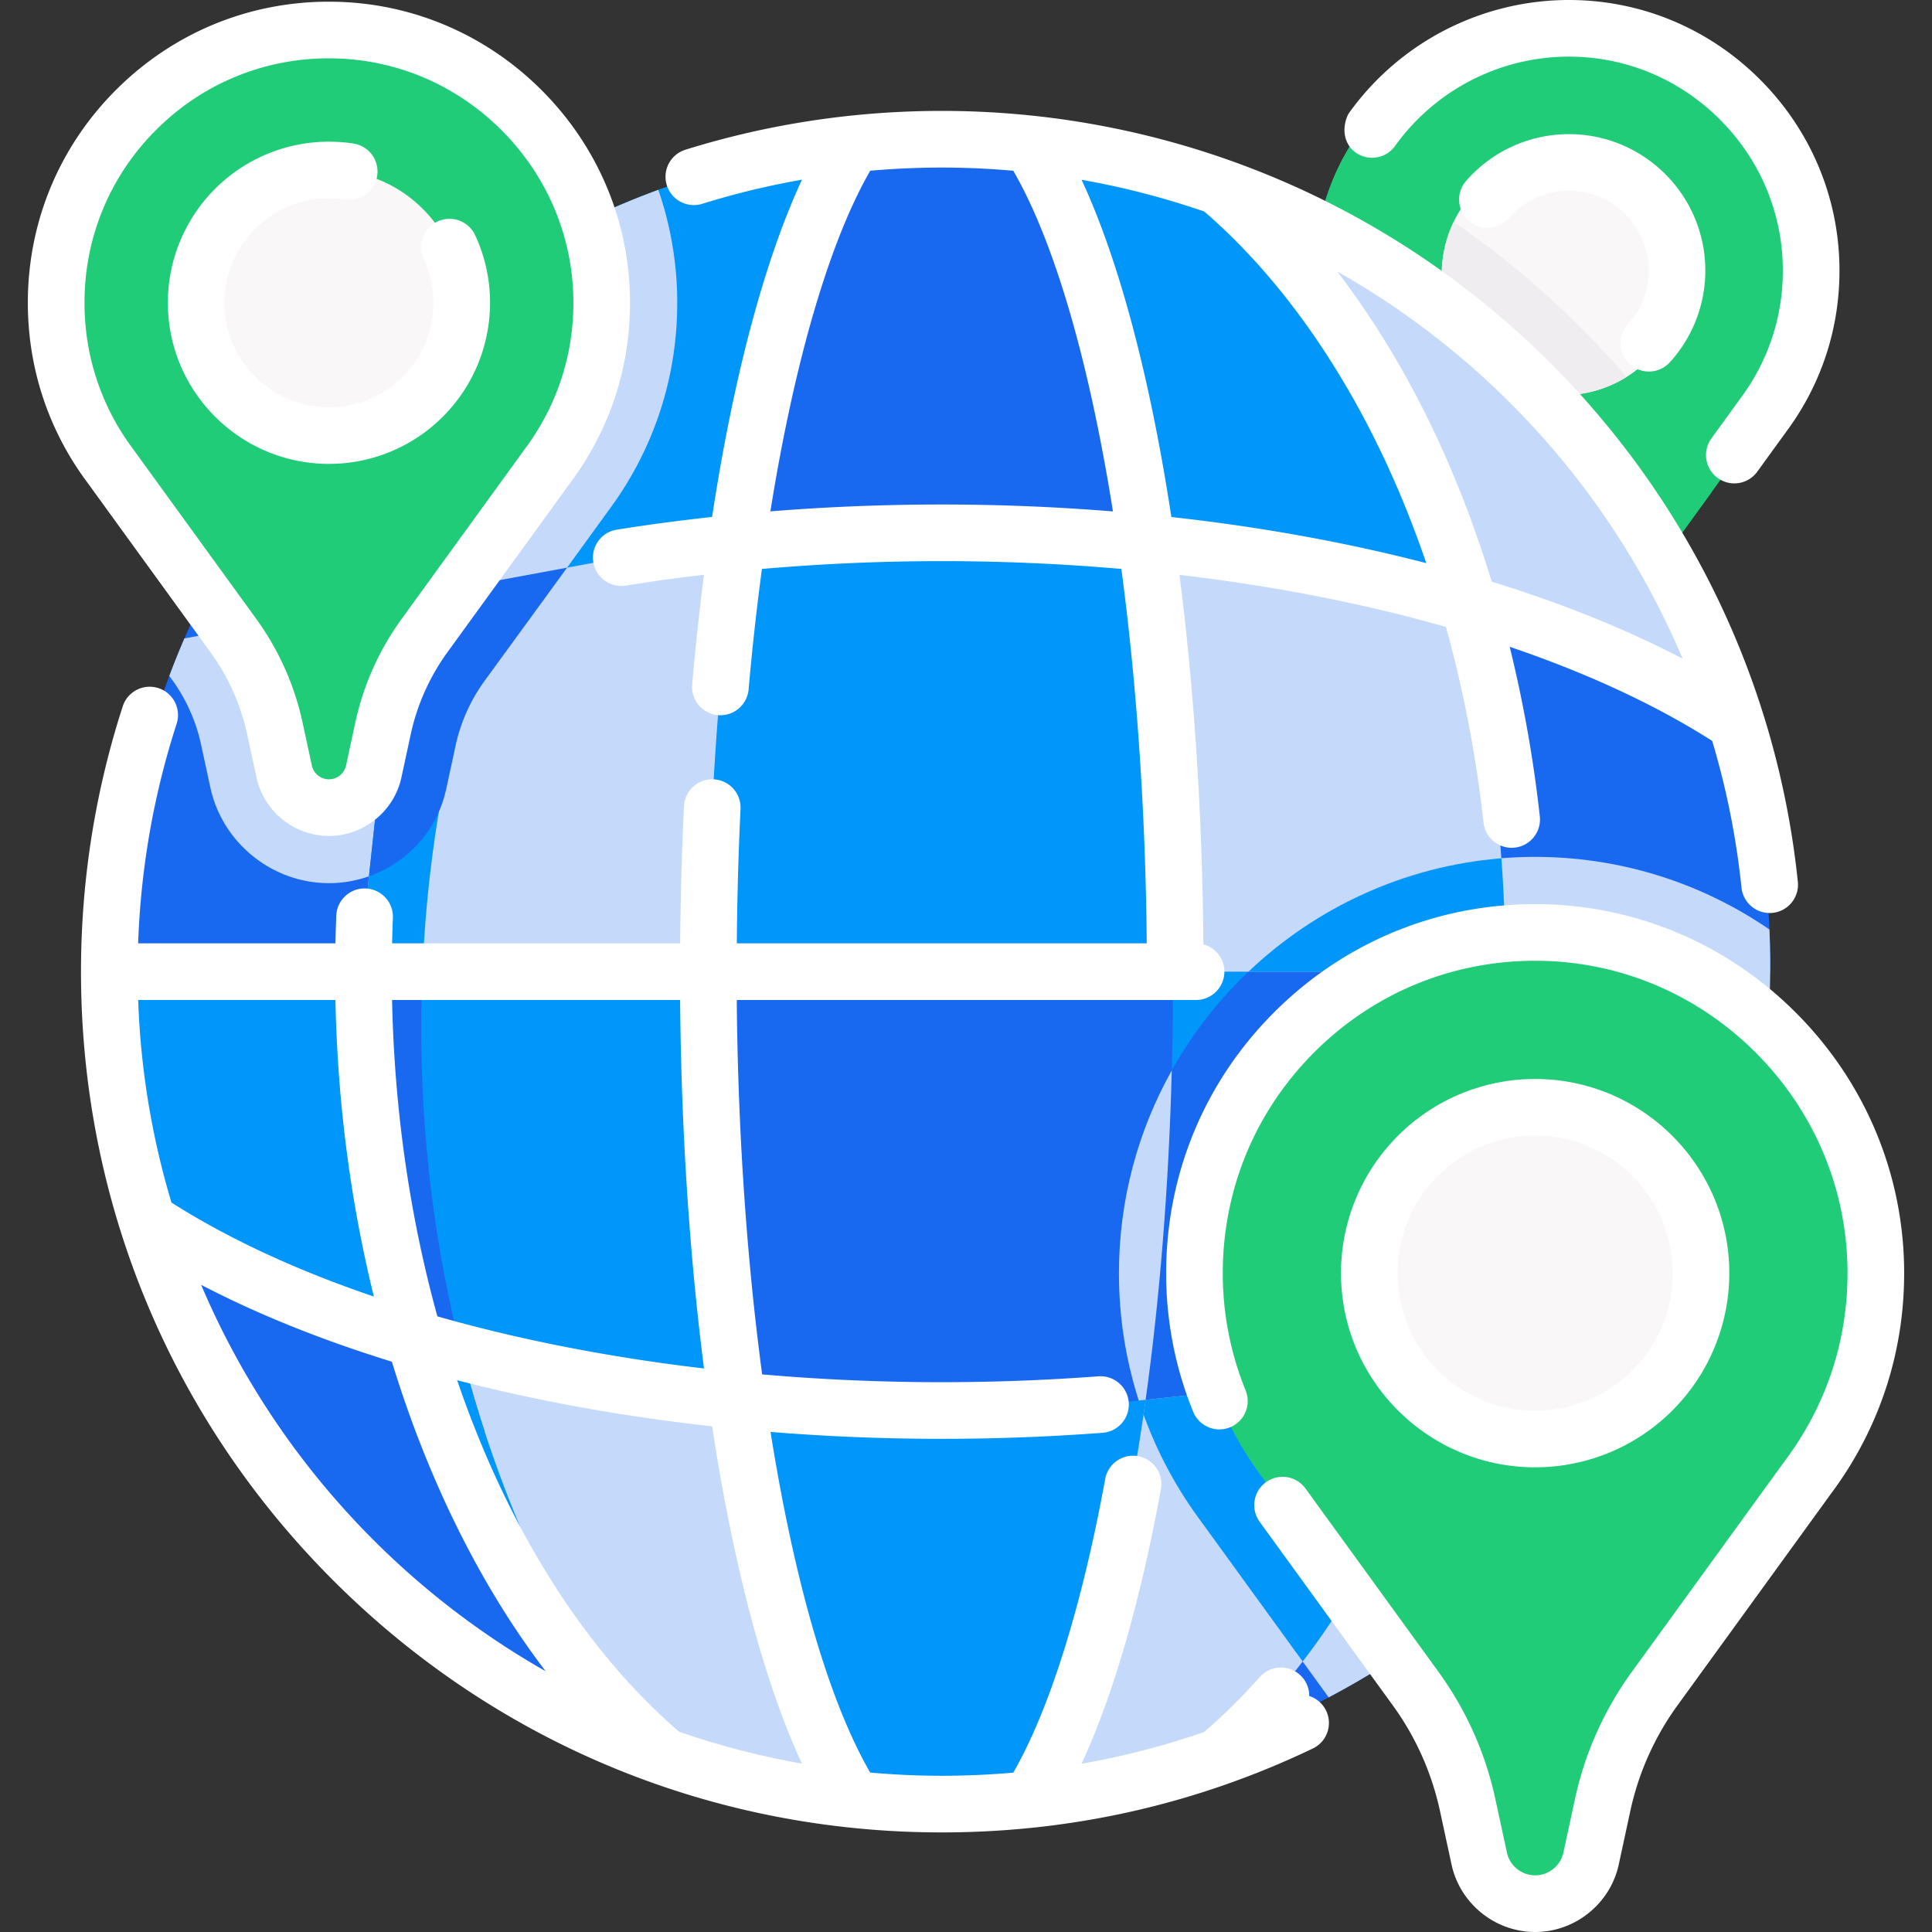
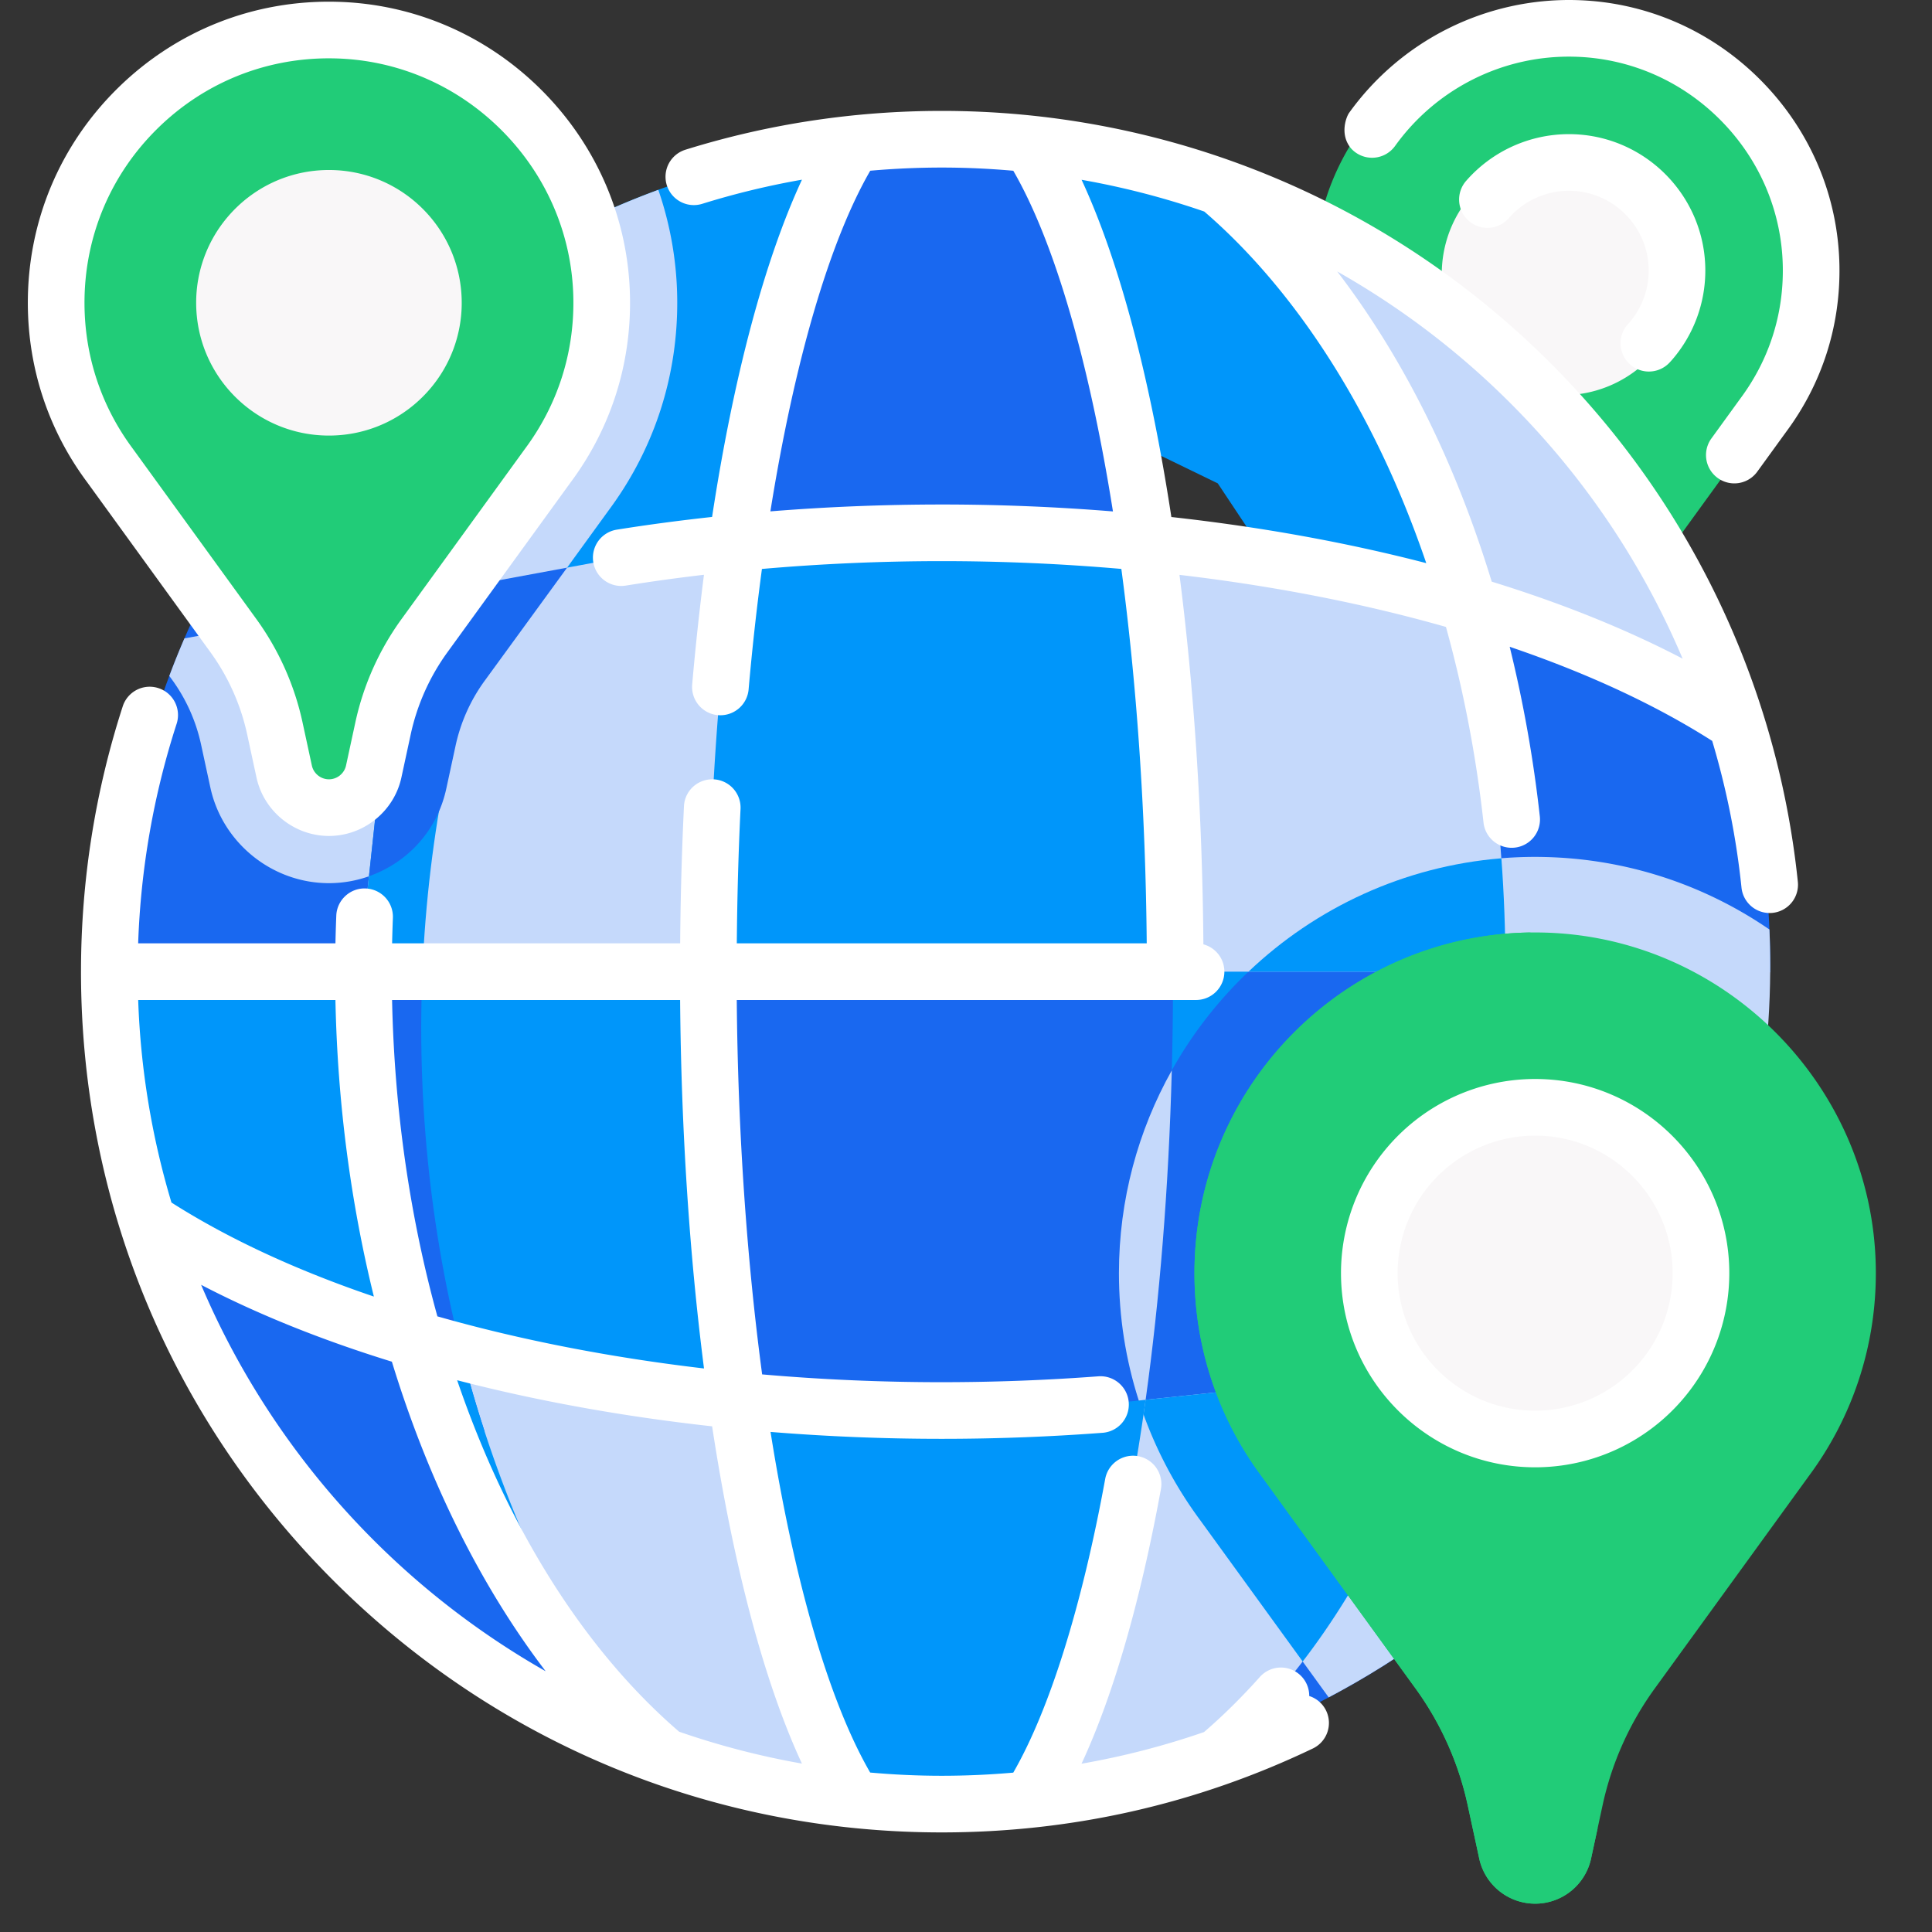
<svg xmlns="http://www.w3.org/2000/svg" width="512" height="512" x="0" y="0" viewBox="0 0 512 512" style="enable-background:new 0 0 512 512" xml:space="preserve" class="">
  <rect x="0" y="0" width="512" height="512" fill="#333333" stroke="none" />
  <g>
    <path fill="#0096fa" d="m303.602 370.966-8.667-24.118h-86.589l-13.064 24.318-20.685 16.18 19.501 65.511 30.004 20.624a220.23 220.23 0 0 0 25.969 1.531c8.636 0 17.153-.5 25.529-1.481l30.397-19.667 10.546-61.87z" opacity="1" data-original="#6bd9e7" class="" />
    <path fill="#1968f0" d="m172.811 381.346-62.982-26.451-13.51-43.959-47.445-13.297-6.555 27.975c20.565 61.355 67.55 110.591 127.434 134.209l25.529-2.989z" opacity="1" data-original="#2ed1e2" class="" />
    <path fill="#0096fa" d="m398.952 257.503-7.536-34.397-65.31 3.623-14.301 30.775h-.949v.307l-30.389 9.836-4.867 69.75 28.001 33.569 12.943 33.281 57.782-15.399 9.415-26.327 23.09 5.499 7.299-77.115zM210.647 284.26l-22.941-26.758-8.104-24.48h-67.816l-15.467 24.48-20.4 14.876 7.462 58.298 26.447 24.218 17.028 24.139 56.362 9.814 12.063-17.681 22.297-15.091z" opacity="1" data-original="#6bd9e7" class="" />
    <path fill="#1968f0" d="m105.706 143.759-31.569 4.783-25.263 20.646c-11.498 26.61-17.863 55.951-17.863 86.774 0 .51 0 1.031.01 1.541l14.597 14.876h39.48l11.222-14.876 35.286-23.337 4.147-54.574z" opacity="1" data-original="#2ed1e2" class="" />
    <path fill="#0096fa" d="m302.981 143.759-12.362-21.849h-76.683l-18.654 21.929-22.471 18.064-4.201 81.318 19.096 14.282 10.566 20.288h99.314l13.271-20.288 20.743-18.47v-69.029z" opacity="1" data-original="#6bd9e7" class="" />
    <path fill="#21cc78" d="M415.719 6.856c-37.09-.874-67.432 28.932-67.432 65.824 0 14.705 4.824 28.281 12.971 39.24l29.765 41.043a59.982 59.982 0 0 1 10.072 22.546l2.228 10.31a11.057 11.057 0 0 0 21.616 0l2.228-10.31a59.998 59.998 0 0 1 10.071-22.545l29.765-41.043c8.343-11.223 13.201-25.192 12.962-40.306-.556-35.136-29.116-63.931-64.246-64.759z" opacity="1" data-original="#ee6161" class="" />
-     <path fill="#21cc78" d="M356.069 41.634a65.527 65.527 0 0 0-7.782 31.047c0 14.705 4.824 28.281 12.971 39.24l29.765 41.043a59.982 59.982 0 0 1 10.072 22.546l2.228 10.31.007.025a279.787 279.787 0 0 1 16.906 6.853 11.037 11.037 0 0 0 4.702-6.878l2.228-10.31a59.998 59.998 0 0 1 10.071-22.545l16.3-22.476c-23.463-37.898-57.265-68.903-97.468-88.855z" opacity="1" data-original="#e94444" class="" />
-     <path fill="#0096fa" d="m357.59 69.75-34.104-20.241a217.474 217.474 0 0 0-53.109-11.679s-17.461 14.139-19.743 15.66c-2.281 1.521 6.843 68.178 6.843 68.178l45.504 22.09 16.749 25.197 59.63 5.27 6.912-15.015 15.672-23.348zM226.105 38.201c-42.241 4.593-80.87 21.196-112.413 46.324l-7.986 74.155 3.9 14.119 57.067 6.791 28.609-35.752 30.823-16.983 13.811-52.505z" opacity="1" data-original="#6bd9e7" class="" />
+     <path fill="#0096fa" d="m357.59 69.75-34.104-20.241a217.474 217.474 0 0 0-53.109-11.679c-2.281 1.521 6.843 68.178 6.843 68.178l45.504 22.09 16.749 25.197 59.63 5.27 6.912-15.015 15.672-23.348zM226.105 38.201c-42.241 4.593-80.87 21.196-112.413 46.324l-7.986 74.155 3.9 14.119 57.067 6.791 28.609-35.752 30.823-16.983 13.811-52.505z" opacity="1" data-original="#6bd9e7" class="" />
    <path fill="#f9f7f8" d="M389.898 51.708c5.875-6.788 14.552-11.078 24.232-11.078 17.701 0 32.049 14.353 32.049 32.053a31.891 31.891 0 0 1-7.817 20.97c-5.875 6.788-14.552 11.078-24.232 11.078-17.701 0-32.049-14.348-32.049-32.049 0-8.02 2.946-15.351 7.817-20.974z" opacity="1" data-original="#f9f7f8" class="" />
-     <path fill="#efedef" d="M414.13 104.731c6.22 0 12.02-1.778 16.933-4.846A241.252 241.252 0 0 0 385.237 58.8a31.92 31.92 0 0 0-3.156 13.882c0 17.702 14.349 32.049 32.049 32.049z" opacity="1" data-original="#efedef" />
    <path fill="#1968f0" d="m443.136 328.178-56.47 3.264-21.87 31.079-48.253 67.66 9.054 31.463c51.778-19.014 94.379-57.012 119.368-105.568z" opacity="1" data-original="#2ed1e2" class="" />
    <path fill="#c5d9fb" d="M352.114 449.821c39.747-20.96 72.27-53.772 92.845-93.751l-1.83-27.898-56.47 3.264-21.87 31.079-37.678 52.832z" opacity="1" data-original="#02c7dd" class="" />
    <path fill="#1968f0" d="M392.495 228.027c-54.072 7.049-95.966 53.407-95.966 109.37 0 10.294 1.403 20.372 4.131 30.042l2.942 3.527 9.674 24.876a111.39 111.39 0 0 0 4.918 7.202l.463.639 55.669-14.837 9.415-26.327 23.09 5.499 7.299-77.115-15.178-33.402z" opacity="1" data-original="#2ed1e2" class="" />
    <g fill="#a6e7f0">
      <path d="m303.602 370.966 80.139-8.446c-12.9 42.171-33.255 76.847-58.143 99.123a217.409 217.409 0 0 1-49.997 11.889c11.949-21.846 21.786-57.943 28.001-102.566zM195.282 371.166c6.425 44.973 16.562 81.08 28.821 102.315a217.391 217.391 0 0 1-54.35-13.66c-26.189-24.758-47.205-61.325-59.924-104.927 25.649 7.636 54.51 13.23 85.453 16.272z" fill="#c5d9fb" opacity="1" data-original="#a6e7f0" class="" />
    </g>
    <path fill="#1968f0" d="M310.857 257.503v2.042c0 40.28-2.622 78.208-7.255 111.422l-11.959 1.261a560.57 560.57 0 0 1-42.071 1.571c-18.634 0-36.797-.911-54.29-2.632-4.834-33.745-7.576-72.473-7.576-113.664zM459.346 191.004l-15.091-24.921-47.085-17.542-10.898 10.669-19.159 11.765 9.156 68.058s22.683 19.47 22.683 18.47l2.992 17.236 55.369 3.052 11.811-20.288c.01-.51.01-1.031.01-1.541-.001-22.617-3.423-44.433-9.788-64.958z" opacity="1" data-original="#2ed1e2" class="" />
    <path fill="#c5d9fb" d="M398.952 257.503h70.172c-.24 35.496-8.927 68.991-24.158 98.573l-61.225 6.445c9.637-31.514 15.111-67.201 15.211-105.018z" opacity="1" data-original="#02c7dd" class="" />
    <path fill="#1968f0" d="M111.628 272.379c0-13.347.759-26.481 2.2-39.356h-2.042l-15.467 24.48-20.4 14.876 7.462 58.299 26.447 24.218 17.028 24.139 1.553.27c-10.828-33.148-16.781-69.207-16.781-106.926z" opacity="1" data-original="#2ed1e2" class="" />
    <path fill="#0096fa" d="M96.319 257.503c0 34.716 4.824 67.69 13.51 97.392-26.249-7.806-49.146-17.743-67.51-29.282-7.175-21.416-11.138-44.313-11.298-68.11z" opacity="1" data-original="#6bd9e7" class="" />
    <path fill="#c5d9fb" d="M398.951 256.498v1.001h-88.094c-.09-41.3-2.942-80.069-7.876-113.744 30.052 2.892 58.163 8.206 83.291 15.451 8.135 29.592 12.679 62.556 12.679 97.292z" opacity="1" data-original="#a6e7f0" class="" />
    <path fill="#c5d9fb" d="m105.706 158.68 3.9 14.119 22.515 2.679 29.237-40.314c12.17-16.416 18.431-35.92 18.107-56.411a91.639 91.639 0 0 0-5.006-28.444 218.713 218.713 0 0 0-60.767 34.214z" opacity="1" data-original="#02c7dd" class="" />
    <path fill="#c5d9fb" d="m105.706 143.759-31.569 4.783-25.263 20.646a218.094 218.094 0 0 0-4.005 9.939l.731 1.008a45.562 45.562 0 0 1 7.697 17.23l2.446 11.319c3.176 14.696 16.394 25.363 31.429 25.363s28.253-10.667 31.429-25.363l2.446-11.319a45.564 45.564 0 0 1 7.697-17.23l3.462-4.773z" opacity="1" data-original="#02c7dd" class="" />
    <path fill="#c5d9fb" d="M195.282 143.839c-4.834 33.745-7.576 72.473-7.576 113.664H96.319c0-4.884.11-9.727.3-14.541l9.087-84.282 58.853-10.888a507.41 507.41 0 0 1 30.723-3.953zM323.486 49.509c64.718 23.017 115.425 75.596 135.86 141.494-19.454-12.669-44.323-23.497-73.074-31.793-13.009-47.325-35.225-86.053-62.786-109.701z" opacity="1" data-original="#a6e7f0" class="" />
    <path fill="#1968f0" d="M272.429 40.183c12.98 20.365 23.747 57.132 30.552 103.576-17.223-1.671-35.096-2.552-53.409-2.552-18.624 0-36.787.911-54.29 2.632 6.775-47.405 17.663-84.963 30.823-105.638a220.35 220.35 0 0 1 23.968-1.301c6.845 0 13.62.31 20.305.931zM113.692 84.525l-7.986 74.155-56.832 10.508c14.381-33.315 36.797-62.346 64.818-84.663z" opacity="1" data-original="#2ed1e2" class="" />
    <path fill="#c5d9fb" d="M469.121 257.495c.01-.51.01-1.031.01-1.541 0-3.228-.078-6.438-.216-9.631-17.466-11.991-37.981-18.698-59.438-19.203a109.958 109.958 0 0 0-34.197 4.573l.987 7.331s22.683 19.47 22.683 18.47l2.992 17.236 55.369 3.052z" opacity="1" data-original="#02c7dd" class="" />
    <path fill="#0096fa" d="M398.952 257.503v-1.001c0-9.836-.365-19.528-1.072-29.044-25.868 2.091-49.255 13.145-67.019 30.045z" opacity="1" data-original="#6bd9e7" class="" />
    <path fill="#c5d9fb" d="M296.529 337.397c0 11.622 1.793 22.966 5.259 33.76l1.814-.191c3.697-26.5 6.108-56.005 6.934-87.305-8.914 15.911-14.007 34.238-14.007 53.736z" opacity="1" data-original="#02c7dd" class="" />
    <path fill="#0096fa" d="M303.046 374.838a110.013 110.013 0 0 0 15.144 28.204l27.036 37.274c15.995-20.79 29.194-47.341 38.511-77.799l-80.139 8.446a737.5 737.5 0 0 1-.552 3.875z" opacity="1" data-original="#6bd9e7" class="" />
    <path fill="#21cc78" d="M409.009 247.137c-50.859-1.198-92.465 39.672-92.465 90.26 0 20.164 6.615 38.78 17.785 53.807l40.815 56.279a82.257 82.257 0 0 1 13.811 30.915l3.055 14.137a15.163 15.163 0 0 0 29.64 0l3.055-14.137a82.257 82.257 0 0 1 13.811-30.915l40.815-56.279c11.44-15.39 18.102-34.543 17.774-55.269-.763-48.178-39.924-87.663-88.096-88.798z" opacity="1" data-original="#ee6161" class="" />
    <path fill="#21cc78" d="M420.699 472.225a82.257 82.257 0 0 0-13.811-30.915l-40.815-56.279c-11.171-15.027-17.785-33.644-17.785-53.807 0-38.254 23.805-70.953 57.398-84.105-49.33.619-89.142 40.802-89.142 90.28 0 20.164 6.615 38.78 17.785 53.807l40.815 56.279a82.257 82.257 0 0 1 13.811 30.915l3.055 14.137a15.163 15.163 0 0 0 29.64 0l1.719-7.954z" opacity="1" data-original="#e94444" class="" />
    <path fill="#f9f7f8" d="M373.603 308.639c8.057-9.307 19.955-15.19 33.227-15.19 24.272 0 43.946 19.68 43.946 43.952a43.73 43.73 0 0 1-10.719 28.755c-8.057 9.307-19.955 15.19-33.227 15.19-24.272 0-43.946-19.674-43.946-43.946a43.763 43.763 0 0 1 10.719-28.761z" opacity="1" data-original="#f9f7f8" class="" />
    <path fill="#0096fa" d="m132.498 153.788-26.792 4.892-9.087 84.282c-.19 4.814-.3 9.657-.3 14.541h15.622c1.533-36.776 8.732-71.702 20.557-103.715z" opacity="1" data-original="#6bd9e7" class="" />
    <path fill="#1968f0" d="M120.72 197.677a45.564 45.564 0 0 1 7.697-17.23l21.868-30.014-44.579 8.247-7.928 73.536c10.305-3.647 18.098-12.127 20.496-23.22z" opacity="1" data-original="#2ed1e2" class="" />
    <path fill="#21cc78" d="M88.916 7.974c-40.721-.96-74.033 31.764-74.033 72.268 0 16.144 5.296 31.05 14.24 43.082l32.679 45.06a65.841 65.841 0 0 1 11.058 24.752l2.446 11.319a12.14 12.14 0 0 0 23.732 0l2.446-11.319a65.834 65.834 0 0 1 11.058-24.752l32.679-45.061c9.16-12.322 14.494-27.657 14.23-44.252-.61-38.575-31.965-70.189-70.535-71.097z" opacity="1" data-original="#ee6161" class="" />
    <path fill="#21cc78" d="M99.38 193.136a65.834 65.834 0 0 0-11.058-24.752l-32.679-45.06c-8.945-12.032-14.24-26.937-14.24-43.082 0-35.373 25.432-64.823 58.992-71.074a71.901 71.901 0 0 0-11.479-1.194c-40.72-.96-74.032 31.764-74.032 72.268 0 16.144 5.296 31.05 14.24 43.082l32.679 45.06a65.841 65.841 0 0 1 11.058 24.752l2.446 11.319a12.14 12.14 0 0 0 23.732 0l1.394-6.453z" opacity="1" data-original="#e94444" class="" />
    <path fill="#f9f7f8" d="M60.569 57.216c6.451-7.452 15.977-12.163 26.604-12.163 19.433 0 35.186 15.758 35.186 35.191a35.018 35.018 0 0 1-8.582 23.024c-6.451 7.452-15.977 12.163-26.604 12.163-19.433 0-35.186-15.753-35.186-35.186a35.034 35.034 0 0 1 8.582-23.029z" opacity="1" data-original="#f9f7f8" class="" />
    <path fill="#0096fa" d="M122.332 358.379a390.365 390.365 0 0 1-12.502-3.485c11.886 40.745 31.018 75.343 54.844 99.907-18.79-28.379-33.287-60.984-42.342-96.422z" opacity="1" data-original="#6bd9e7" class="" />
    <path d="M445.729 371.072a51.399 51.399 0 0 0 12.553-33.672c0-28.374-23.081-51.458-51.452-51.458a51.425 51.425 0 0 0-38.901 17.782 51.432 51.432 0 0 0-12.551 33.676c0 28.371 23.081 51.452 51.452 51.452a51.421 51.421 0 0 0 38.899-17.78zM370.39 337.4a36.414 36.414 0 0 1 8.888-23.849 36.421 36.421 0 0 1 27.552-12.597c20.094 0 36.441 16.35 36.441 36.447a36.39 36.39 0 0 1-8.888 23.844 36.422 36.422 0 0 1-27.553 12.597c-20.093-.002-36.44-16.349-36.44-36.442z" fill="#ffffff" opacity="1" data-original="#000000" class="" />
-     <path d="M476.164 268.609c-17.946-18.09-41.733-28.381-66.978-28.975-26.592-.626-51.685 9.247-70.681 27.801-19.001 18.559-29.466 43.406-29.466 69.964 0 12.705 2.421 25.095 7.196 36.825a7.506 7.506 0 0 0 13.903-5.659c-4.04-9.924-6.087-20.41-6.087-31.166 0-22.481 8.858-43.514 24.943-59.225 16.08-15.705 37.339-24.072 59.838-23.532 21.348.502 41.476 9.218 56.675 24.54 15.199 15.321 23.755 35.52 24.094 56.874.291 18.42-5.343 35.941-16.345 50.743l-40.815 56.279a89.223 89.223 0 0 0-15.07 33.735l-3.055 14.137c-.757 3.5-3.904 6.038-7.484 6.038s-6.727-2.54-7.483-6.039l-3.056-14.136a89.224 89.224 0 0 0-15.072-33.736l-35.264-48.625a7.506 7.506 0 0 0-12.152 8.814l35.264 48.624a74.288 74.288 0 0 1 12.551 28.095l3.055 14.136C386.913 504.482 396.231 512 406.83 512s19.917-7.52 22.155-17.879l3.056-14.137a74.303 74.303 0 0 1 12.55-28.094l40.762-56.208c12.942-17.409 19.599-38.11 19.255-59.865-.398-25.252-10.5-49.12-28.444-67.208zM87.172 122.936a42.668 42.668 0 0 0 32.275-14.751 42.655 42.655 0 0 0 10.417-27.941 42.336 42.336 0 0 0-3.933-17.897 7.505 7.505 0 1 0-13.625 6.299 27.457 27.457 0 0 1 2.547 11.598 27.641 27.641 0 0 1-6.752 18.111 27.667 27.667 0 0 1-20.929 9.57c-15.263 0-27.68-12.417-27.68-27.68a27.662 27.662 0 0 1 6.752-18.116 27.667 27.667 0 0 1 20.929-9.57c1.418 0 2.841.108 4.231.32a7.502 7.502 0 0 0 8.554-6.284 7.505 7.505 0 0 0-6.284-8.554 43.159 43.159 0 0 0-6.502-.493 42.668 42.668 0 0 0-32.277 14.754A42.68 42.68 0 0 0 44.48 80.245c.001 23.539 19.152 42.691 42.692 42.691z" fill="#ffffff" opacity="1" data-original="#000000" class="" />
    <path d="M55.727 172.79a57.982 57.982 0 0 1 9.798 21.931l2.446 11.32c1.94 8.979 10.015 15.495 19.202 15.495s17.262-6.517 19.202-15.495l2.446-11.319a57.984 57.984 0 0 1 9.798-21.931l32.627-44.99c10.56-14.204 15.993-31.096 15.712-48.848-.326-20.606-8.568-40.083-23.209-54.841C129.105 9.352 109.696.956 89.094.47 67.398-.045 46.922 8.016 31.421 23.155 15.917 38.298 7.377 58.572 7.377 80.242c0 17.278 5.437 33.724 15.671 47.488zM41.91 33.893c12.208-11.924 28.222-18.435 45.252-18.435.523 0 1.052.006 1.577.019 16.704.393 32.455 7.214 44.351 19.206s18.593 27.797 18.857 44.507c.228 14.416-4.181 28.128-12.801 39.726l-32.679 45.06a72.93 72.93 0 0 0-12.318 27.573l-2.446 11.319c-.458 2.119-2.363 3.656-4.529 3.656s-4.072-1.537-4.529-3.655l-2.446-11.319a72.916 72.916 0 0 0-12.319-27.573l-32.731-45.132c-8.346-11.227-12.758-24.576-12.758-38.603-.003-17.593 6.931-34.054 19.519-46.349zM431.367 85.964a7.506 7.506 0 0 0 11.082 10.125l.13-.14c.181-.195.361-.391.526-.583a36.118 36.118 0 0 0 8.822-23.661c0-19.936-16.218-36.156-36.152-36.156a36.153 36.153 0 0 0-27.191 12.336 7.506 7.506 0 1 0 11.292 9.891 21.144 21.144 0 0 1 15.9-7.217c11.657 0 21.141 9.486 21.141 21.145 0 5.085-1.83 9.995-5.161 13.838z" fill="#ffffff" opacity="1" data-original="#000000" class="" />
    <path d="M359.234 40.398a7.506 7.506 0 0 0 10.475-1.717c10.956-15.253 28.693-24.113 47.438-23.654 14.617.344 28.4 6.314 38.812 16.808 10.411 10.495 16.272 24.327 16.503 38.948.199 12.615-3.659 24.616-11.209 34.775l-7.759 10.699a7.505 7.505 0 0 0 12.15 8.812l7.707-10.628c9.489-12.765 14.372-27.944 14.119-43.896-.292-18.518-7.7-36.021-20.855-49.282C453.457 8.001 436.015.456 417.5.02a71.752 71.752 0 0 0-59.983 29.904c-.662.923-2.631 5.625.524 9.404.352.39.748.751 1.193 1.07zM346.96 449.464a7.477 7.477 0 0 0-2.503-5.645 7.505 7.505 0 0 0-10.597.607c-4.767 5.346-9.736 10.246-14.786 14.592a209.496 209.496 0 0 1-32.455 8.382c8.37-18.011 15.55-42.776 21.035-72.762a7.505 7.505 0 1 0-14.765-2.701c-6.182 33.796-14.777 61.201-24.364 77.829-6.265.546-12.583.833-18.953.833-6.393 0-12.715-.299-18.966-.854-11.057-19.13-20.189-51.127-26.405-90.27a560.978 560.978 0 0 0 45.371 1.83c14.209 0 28.554-.538 42.635-1.599a7.507 7.507 0 0 0 6.921-8.048c-.312-4.134-3.923-7.225-8.048-6.921a554.727 554.727 0 0 1-41.508 1.557c-16.138 0-32.062-.71-47.596-2.065-4.051-30.321-6.428-64.173-6.726-99.223h121.716a7.506 7.506 0 0 0 7.506-7.506c0-3.472-2.361-6.385-5.562-7.242-.272-34.658-2.489-67.888-6.336-97.911 25.051 2.937 48.864 7.602 70.619 13.799 4.618 16.645 7.992 34.114 9.963 51.925a7.506 7.506 0 0 0 14.92-1.652 348.29 348.29 0 0 0-7.991-45.013c20.396 6.928 38.547 15.305 53.665 24.942a212.081 212.081 0 0 1 7.765 38.882 7.505 7.505 0 0 0 8.241 6.69 7.506 7.506 0 0 0 6.691-8.24c-5.791-55.786-31.958-107.35-73.678-145.191-42.018-38.11-96.424-59.099-153.196-59.099-23.161 0-46.016 3.462-67.929 10.289a7.506 7.506 0 1 0 4.465 14.333 211.558 211.558 0 0 1 26.42-6.394c-9.952 21.444-18.161 52.328-23.818 89.377-8.549.937-17.011 2.05-25.337 3.384a7.506 7.506 0 0 0 2.376 14.822 494.739 494.739 0 0 1 20.807-2.877 730.428 730.428 0 0 0-3.12 29.063 7.505 7.505 0 0 0 7.485 8.161 7.506 7.506 0 0 0 7.468-6.851 698.08 698.08 0 0 1 3.529-31.919 549.54 549.54 0 0 1 95.25-.007c4.051 30.321 6.428 64.173 6.726 99.223H195.261c.099-11.955.421-23.899.988-35.604a7.505 7.505 0 0 0-7.133-7.86c-4.158-.189-7.66 2.994-7.86 7.133a906.474 906.474 0 0 0-1.005 36.33h-76.339c.049-2.179.116-4.413.207-6.745a7.507 7.507 0 0 0-7.206-7.794c-4.123-.178-7.632 3.063-7.794 7.206a418.784 418.784 0 0 0-.224 7.332H36.612c.691-19.861 4.114-39.423 10.219-58.254a7.506 7.506 0 0 0-14.28-4.628c-7.356 22.697-11.086 46.378-11.086 70.388 0 60.93 23.727 118.213 66.811 161.298 43.085 43.084 100.367 66.811 161.298 66.811 34.418 0 67.505-7.482 98.34-22.237a7.505 7.505 0 0 0 3.531-10.009 7.486 7.486 0 0 0-4.485-3.897zm-36.535-312.449c-5.601-36.712-13.749-67.726-23.794-89.367a212.521 212.521 0 0 1 32.511 8.411c18.721 16.132 35.284 38.92 47.945 66.028 4.032 8.633 7.667 17.72 10.887 27.15-21.111-5.477-43.837-9.605-67.549-12.222zm135.487 37.536c-15.004-7.831-32.026-14.679-50.591-20.41-4.108-13.451-8.999-26.343-14.633-38.406-7.538-16.139-16.423-30.871-26.313-43.794a213.207 213.207 0 0 1 38.307 27.671c23.219 21.059 41.278 46.664 53.23 74.939zm-196.34-40.853c-15.322 0-30.493.618-45.411 1.819 6.308-39.423 15.597-71.451 26.462-90.273 6.282-.553 12.602-.84 18.949-.84 6.358 0 12.683.289 18.962.847 11.059 19.131 20.193 51.133 26.41 90.283a561.421 561.421 0 0 0-45.372-1.836zm-37.054 333.671a211.278 211.278 0 0 1-32.54-8.449c-25.44-21.917-45.641-54.525-58.828-93.145 21.115 5.477 43.854 9.598 67.569 12.215 5.602 36.719 13.753 67.736 23.799 89.379zM186.57 362.656c-25.066-2.938-48.891-7.607-70.656-13.809-7.232-26.126-11.401-54.497-12.01-83.839h76.333c.282 34.563 2.497 67.701 6.333 97.648zM36.621 265.008h52.272c.547 27.256 4.062 53.766 10.188 78.596-20.385-6.922-38.527-15.293-53.643-24.921a212.183 212.183 0 0 1-8.817-53.675zM53.3 340.492c14.992 7.818 32.009 14.648 50.553 20.37 9.562 31.269 23.412 59.299 40.752 82.034-40.597-23.074-72.921-59.089-91.305-102.404z" fill="#ffffff" opacity="1" data-original="#000000" class="" />
  </g>
</svg>